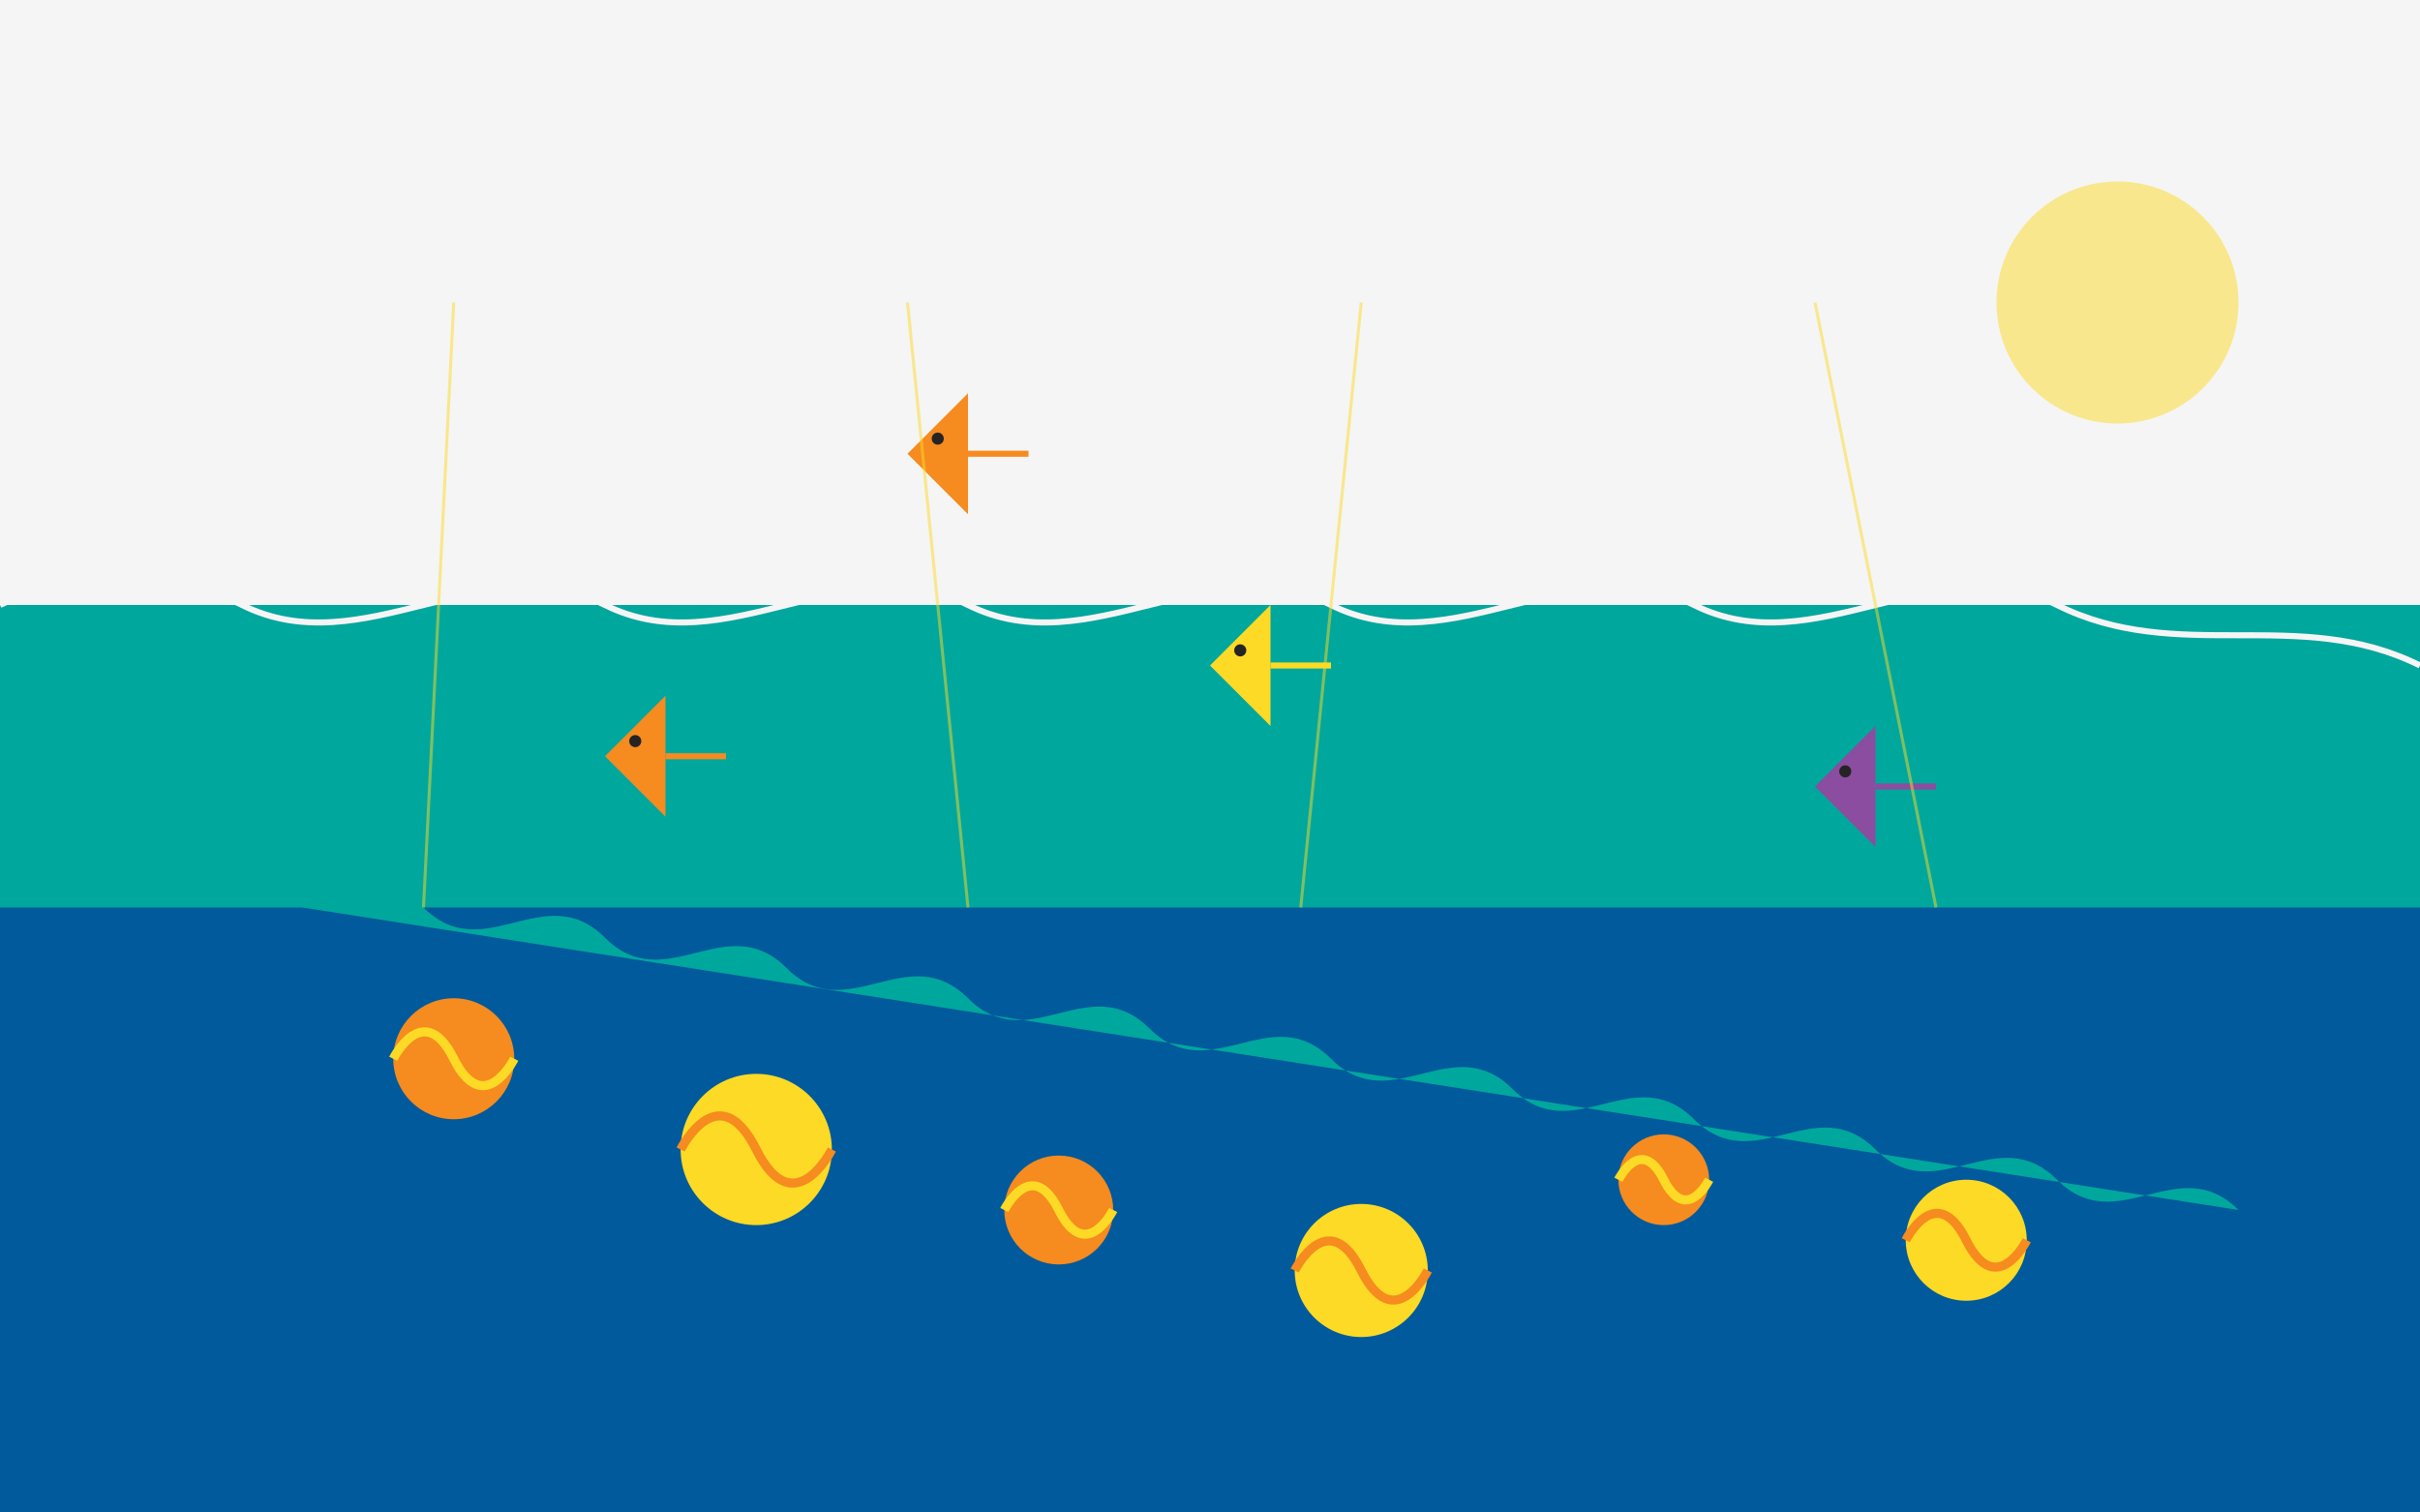
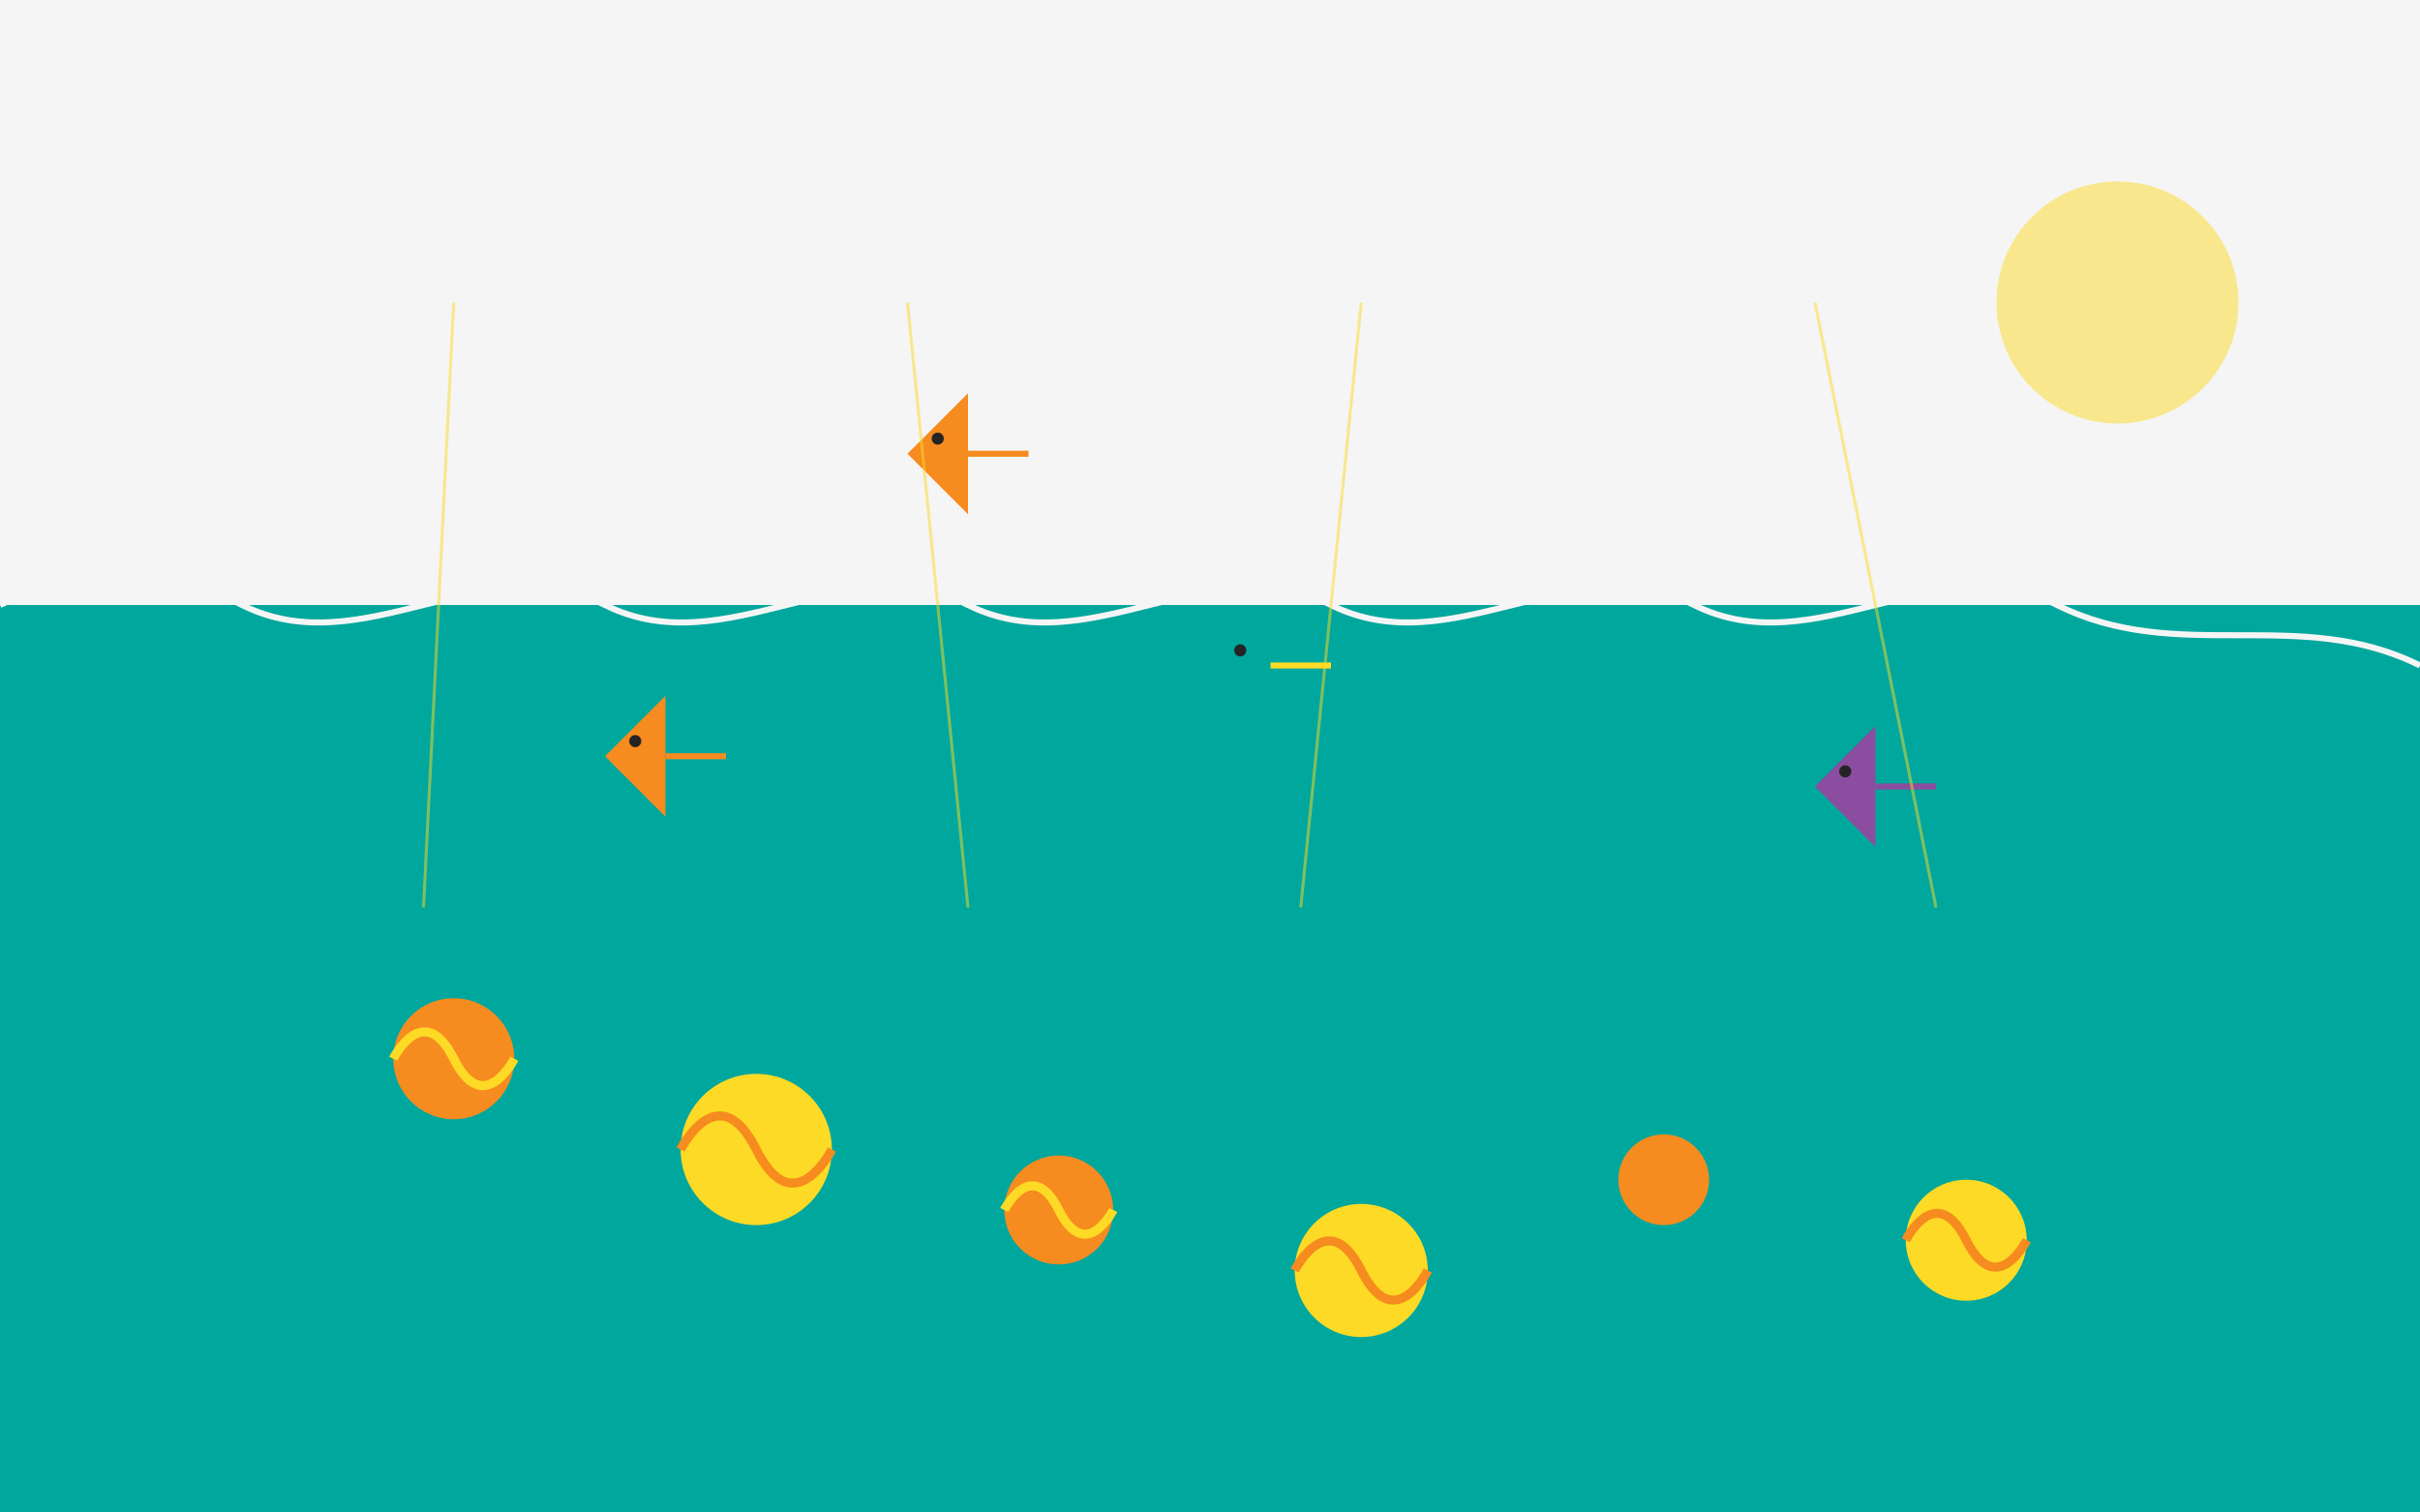
<svg xmlns="http://www.w3.org/2000/svg" width="800" height="500" viewBox="0 0 800 500" fill="none">
  <rect width="800" height="500" fill="#F5F5F5" />
  <path d="M0 200H800V500H0V200Z" fill="#00A79D" />
-   <path d="M0 300H800V500H0V300Z" fill="#005A9C" />
+   <path d="M0 300H800V500V300Z" fill="#005A9C" />
  <path d="M100 300C100 300 120 280 140 300C160 320 180 290 200 310C220 330 240 300 260 320C280 340 300 310 320 330C340 350 360 320 380 340C400 360 420 330 440 350C460 370 480 340 500 360C520 380 540 350 560 370C580 390 600 360 620 380C640 400 660 370 680 390C700 410 720 380 740 400" fill="#00A79D" />
  <circle cx="150" cy="350" r="20" fill="#F68B1F" />
  <path d="M130 350C130 350 140 330 150 350C160 370 170 350 170 350" stroke="#FDDA25" stroke-width="3" />
  <circle cx="250" cy="380" r="25" fill="#FDDA25" />
  <path d="M225 380C225 380 237.5 355 250 380C262.5 405 275 380 275 380" stroke="#F68B1F" stroke-width="3" />
  <circle cx="350" cy="400" r="18" fill="#F68B1F" />
  <path d="M332 400C332 400 341 382 350 400C359 418 368 400 368 400" stroke="#FDDA25" stroke-width="3" />
  <circle cx="450" cy="420" r="22" fill="#FDDA25" />
  <path d="M428 420C428 420 439 398 450 420C461 442 472 420 472 420" stroke="#F68B1F" stroke-width="3" />
  <circle cx="550" cy="390" r="15" fill="#F68B1F" />
-   <path d="M535 390C535 390 542.5 375 550 390C557.5 405 565 390 565 390" stroke="#FDDA25" stroke-width="3" />
  <circle cx="650" cy="410" r="20" fill="#FDDA25" />
  <path d="M630 410C630 410 640 390 650 410C660 430 670 410 670 410" stroke="#F68B1F" stroke-width="3" />
  <path d="M200 250L220 230L220 270L200 250Z" fill="#F68B1F" />
  <path d="M220 250H240" stroke="#F68B1F" stroke-width="2" />
  <circle cx="210" cy="245" r="2" fill="#242424" />
-   <path d="M400 220L420 200L420 240L400 220Z" fill="#FDDA25" />
  <path d="M420 220H440" stroke="#FDDA25" stroke-width="2" />
  <circle cx="410" cy="215" r="2" fill="#242424" />
  <path d="M600 260L620 240L620 280L600 260Z" fill="#8A4D9F" />
  <path d="M620 260H640" stroke="#8A4D9F" stroke-width="2" />
  <circle cx="610" cy="255" r="2" fill="#242424" />
  <path d="M300 150L320 130L320 170L300 150Z" fill="#F68B1F" />
  <path d="M320 150H340" stroke="#F68B1F" stroke-width="2" />
  <circle cx="310" cy="145" r="2" fill="#242424" />
  <path d="M0 200C0 200 40 180 80 200C120 220 160 180 200 200C240 220 280 180 320 200C360 220 400 180 440 200C480 220 520 180 560 200C600 220 640 180 680 200C720 220 760 200 800 220" stroke="#F5F5F5" stroke-width="2" />
  <path d="M150 100L140 300" stroke="#FDDA25" stroke-width="1" stroke-opacity="0.5" />
  <path d="M300 100L320 300" stroke="#FDDA25" stroke-width="1" stroke-opacity="0.5" />
  <path d="M450 100L430 300" stroke="#FDDA25" stroke-width="1" stroke-opacity="0.5" />
  <path d="M600 100L640 300" stroke="#FDDA25" stroke-width="1" stroke-opacity="0.5" />
  <circle cx="700" cy="100" r="40" fill="#FDDA25" fill-opacity="0.5" />
</svg>